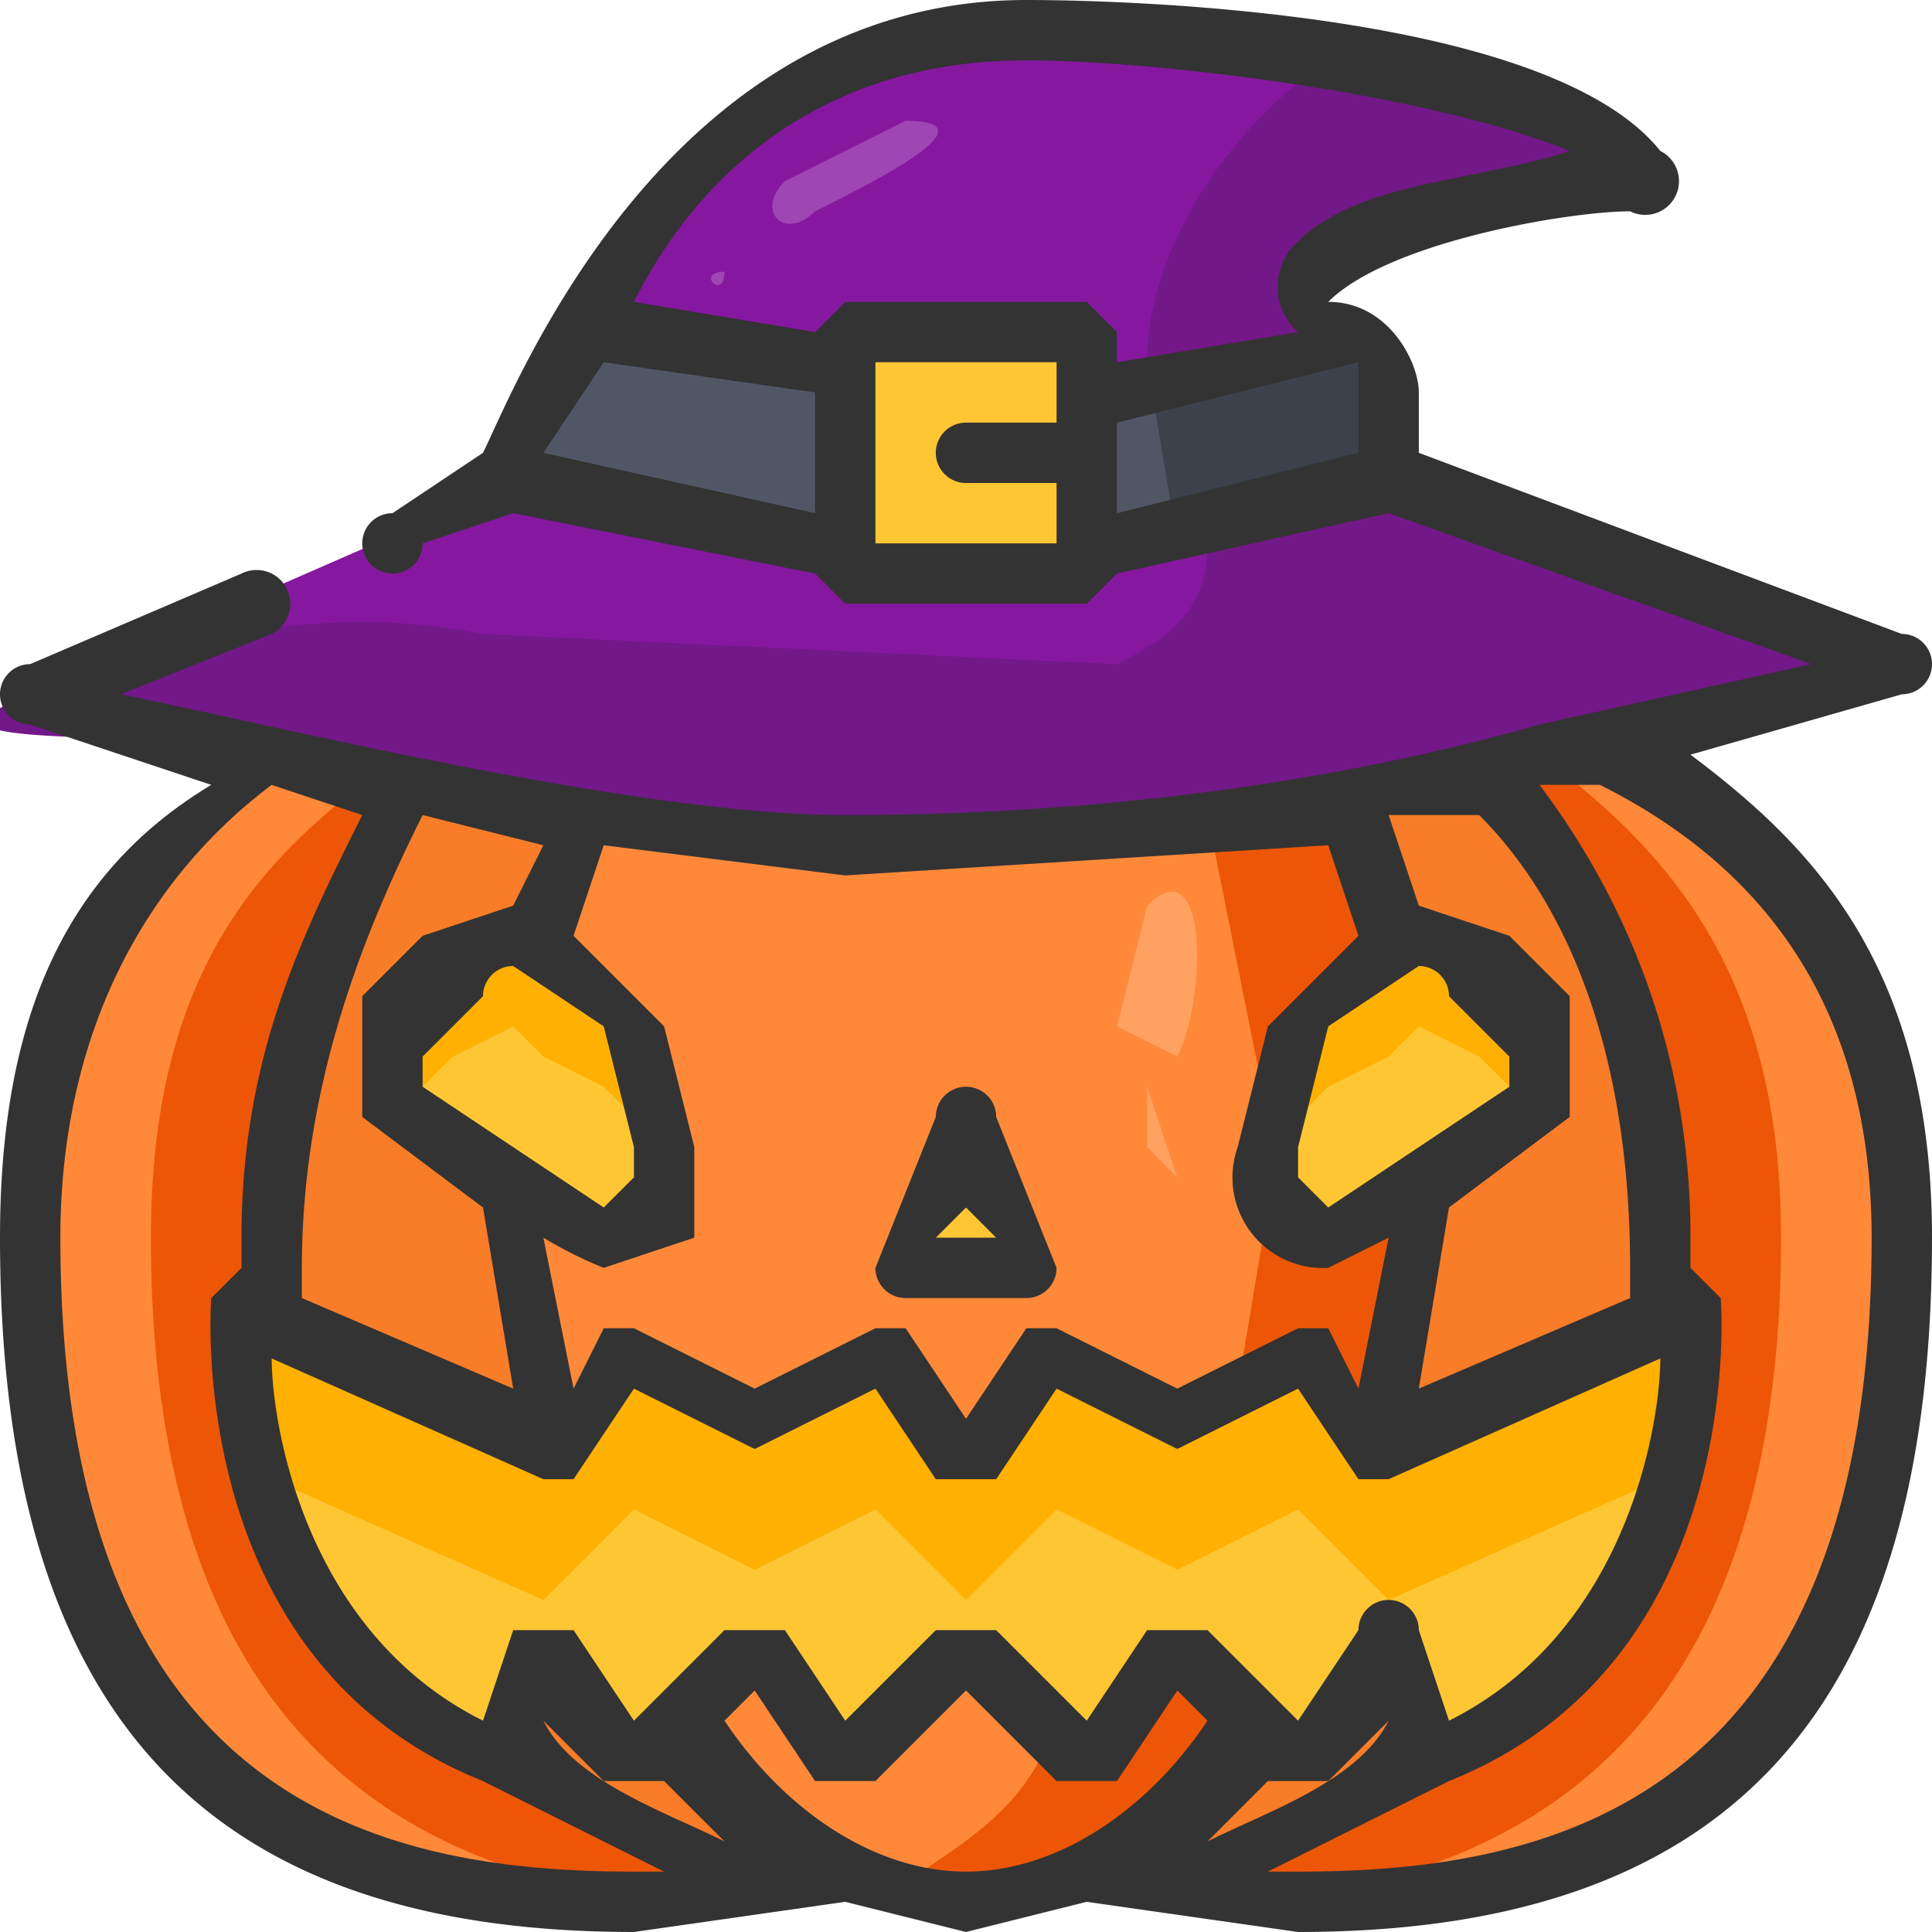
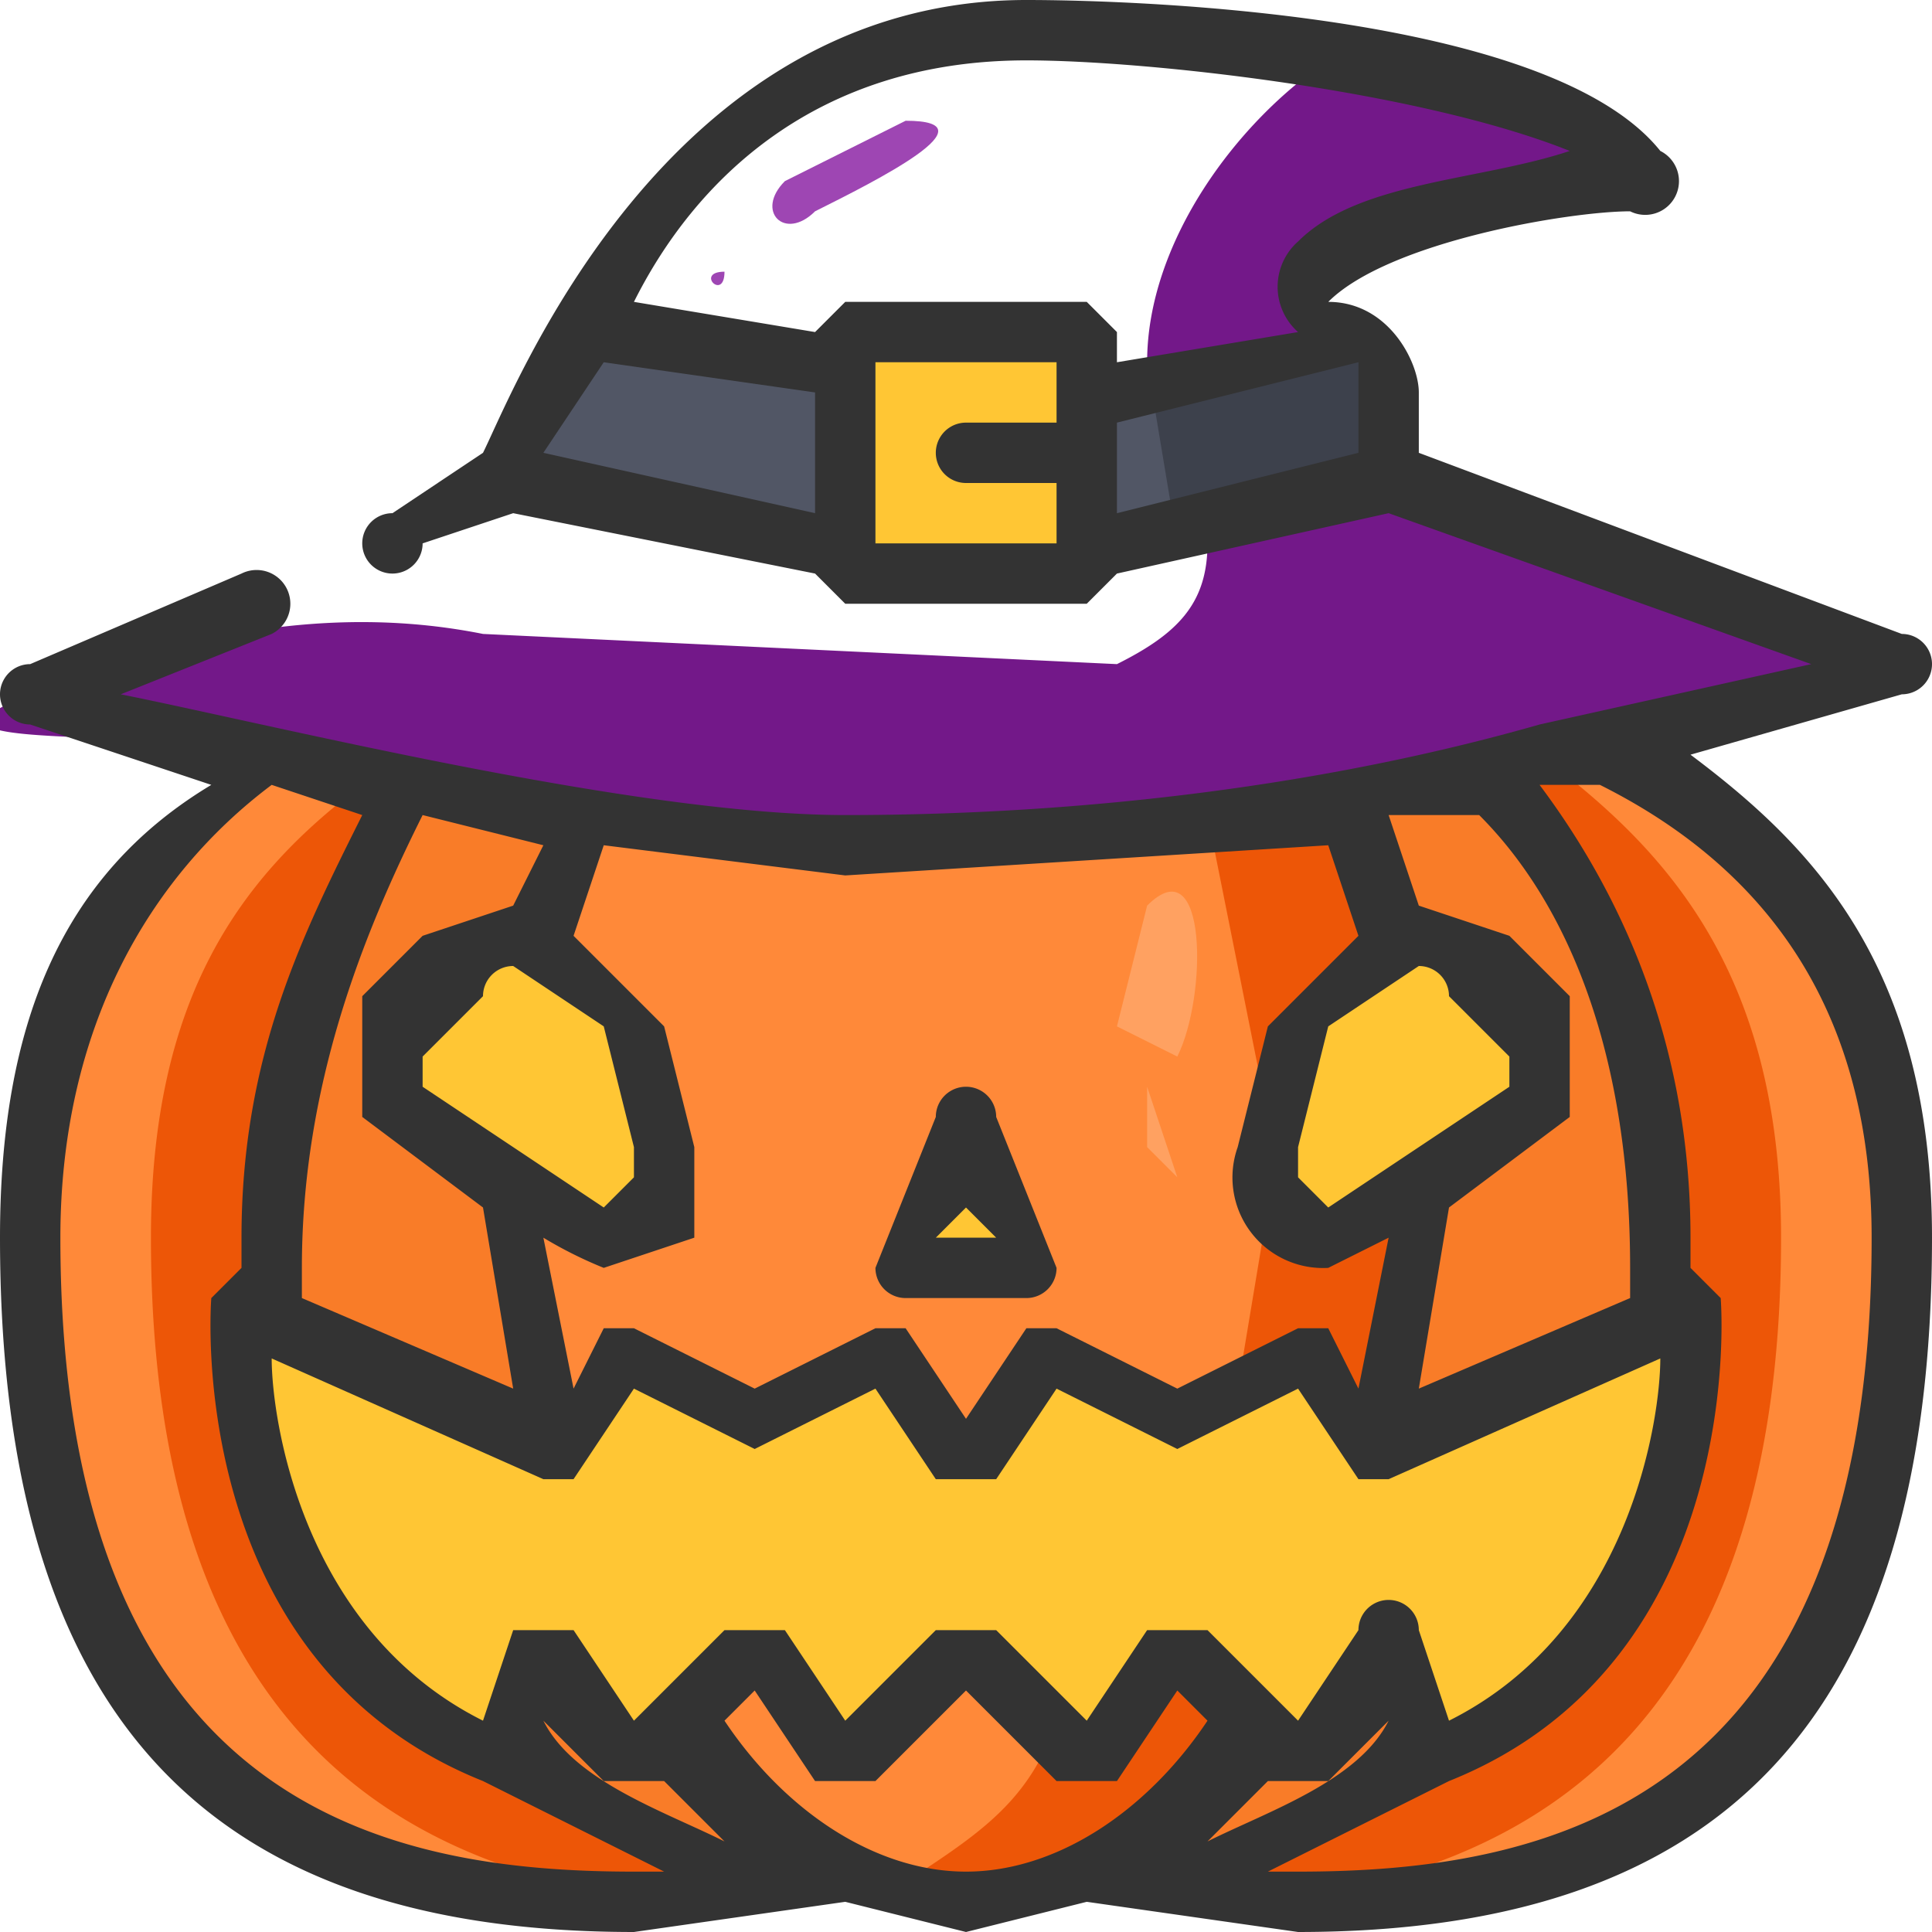
<svg xmlns="http://www.w3.org/2000/svg" viewBox="0 0 64 64">
  <path fill="#ffc634" d="M51 34v3a12 12 0 0 1-7 4c-1 0-3-1-2-3l1-4 1-1 2-1 1-1 2 1zM22 38c1 2-1 3-2 3a12 12 0 0 1-7-4v-3l2-2 2-1 1 1 2 1 1 1z" />
-   <path fill="#ffb000" d="m51 37-2-2-2-1-1 1-2 1-1 1-1 3v-2l1-4 1-1 2-1 1-1 2 1 2 2v3zM22 40l-1-3-1-1-2-1-1-1-2 1-2 2v-3l2-2 2-1 1 1 2 1 1 1 1 4v2z" />
  <path fill="#ffc634" d="M56 43s1 11-8 15l-2-3-3 3-1-1-3-2-3 3-4-3-4 3-3-3-3 2-1 1-3-3-2 3c-9-4-8-15-8-15l1 1 9 4 3-3 4 2 4-2 3 3 3-3 4 2 4-2 3 3 9-4z" />
-   <path fill="#ffb000" d="m56 48-1 1-9 4-3-3-4 2-4-2-3 3-3-3-4 2-4-2-3 3-9-4-1-1v-5l1 1 9 4 3-3 4 2 4-2 3 3 3-3 4 2 4-2 3 3 9-4 1-1v5z" />
-   <path fill="#8618a0" d="m63 22-10 2-1 1a458 458 0 0 1-24 3 59 59 0 0 1-14-2h-3l-2-1-8-2 16-7 11 2v1h8v-1l10-2zM54 6s-8 1-10 3v1l1 1-9 2v-2h-8v2l-9-2c2-4 7-10 15-10 0 0 16 0 20 5z" />
  <path fill="#515665" d="M46 13v3l-10 2v-5l9-2 1 2z" />
  <path fill="#731889" d="m9 25 2 1h3a122 122 0 0 0 14 2 93 93 0 0 0 22-3h2l1-1 10-2-17-6-6 2c0 2-1 3-3 4l-21-1c-5-1-10 0-15 2s4 1 8 2zM38 12l7-1-1-1V9c2-2 10-3 10-3-2-2-6-3-10-4-3 2-6 6-6 10z" />
  <path fill="#3d414c" d="m39 18 7-2v-3l-1-2-7 1 1 6z" />
  <path fill="#ff8939" d="M53 24c5 3 10 8 10 17 0 19-11 22-20 22l-5-1c3 0 7-2 10-4 9-4 8-15 8-15l-1 1v-2c-1-8-3-13-5-17h2z" />
  <path fill="#f97c28" d="M55 42v2l-9 4 1-8 4-3v-3l-2-2-2-1-1 1-1-5v-1l5-1c2 4 4 9 5 17zM46 55l2 3c-3 2-7 4-10 4h-2l6-5 1 1z" />
  <path fill="#ff8939" d="m46 32-2 1-1 1-1 4c-1 2 1 3 2 3l3-1-1 8-3-3-4 2-4-2-3 3-3-3-4 2-4-2-3 3-1-8 3 1c1 0 3-1 2-3l-1-4-1-1-2-1 1-5 9 1 17-2v1l1 5zM34 42l-2-5-2 5zM39 55l3 2-6 5a10 10 0 0 1-8 0l-6-5 3-2 3 3 4-3 4 3z" />
  <g fill="#ed5607">
    <path d="m47 40-1 8-3-3-2 1 1-6 2 1 3-1zM46 32l-2 1-1 1-1 3-2-10 5-1v1l1 5zM42 57l-6 5a10 10 0 0 1-7 1c3-2 5-3 6-6l1 1 3-3z" />
  </g>
  <path fill="#ffc634" d="M36 15v4h-8v-8h8v2zM32 37l2 5h-4z" />
  <path fill="#515665" d="M28 13v5c-6 0-11-2-11-2l2-5 9 2z" />
  <path fill="#f97c28" d="M28 62h-2c-3 0-7-2-10-4l2-3 3 3 1-1 6 5z" />
  <path fill="#ff8939" d="m26 62-5 1c-9 0-20-3-20-22 0-9 4-13 8-16h2l3 1a29 29 0 0 0-5 18l-1-1s-1 11 8 15c3 2 7 4 10 4z" />
  <path fill="#ed5607" d="M59 41c0 17-9 21-17 22l-4-1c3 0 7-2 10-4 9-4 8-15 8-15l-1 1v-2c-1-8-3-13-5-17h1c4 3 8 7 8 16zM26 62l-4 1c-8-1-17-5-17-22 0-8 3-12 7-15h2a29 29 0 0 0-5 18l-1-1s-1 11 8 15c3 2 7 4 10 4z" />
  <path fill="#f97c28" d="m18 48-9-4v-2c1-8 2-12 5-16l5 1-1 5-1-1-2 1-2 2v3l4 3 1 8z" />
  <g fill="#ffa161">
    <path d="m39 35-2-1 1-4c2-2 2 3 1 5zM39 39l-1-1v-2l1 3z" />
  </g>
  <g fill="#9e46b3">
    <path d="M27 7c-1 1-2 0-1-1l4-2c3 0-1 2-3 3zM24 9c0 1-1 0 0 0l1-1-1 1z" />
  </g>
  <g fill="#333">
    <path d="m56 25 7-2a1 1 0 0 0 0-2l-16-6v-2c0-1-1-3-3-3 2-2 8-3 10-3a1 1 0 0 0 1-2c-4-5-20-5-21-5-12 0-17 13-18 15l-3 2a1 1 0 1 0 1 1l3-1 10 2 1 1h8l1-1 9-2 14 5-9 2c-7 2-15 3-23 3-7 0-19-3-24-4l5-2a1 1 0 1 0-1-2l-7 3a1 1 0 0 0 0 2l6 2c-5 3-7 8-7 15 0 16 7 23 21 23l7-1 4 1 4-1 7 1c14 0 21-7 21-23 0-9-4-13-8-16zM34 2c4 0 13 1 18 3-3 1-7 1-9 3a2 2 0 0 0 0 3l-6 1v-1l-1-1h-8l-1 1-6-1c2-4 6-8 13-8zM18 15l2-3 7 1v4l-9-2zm11 3v-6h6v2h-3a1 1 0 1 0 0 2h3v2zm8-4 8-2v3l-8 2zm5 45h2l2-2c-1 2-4 3-6 4l2-2zm6-2-1-3a1 1 0 0 0-2 0l-2 3-3-3h-2l-2 3-3-3h-2l-3 3-2-3h-2l-3 3-2-3h-2l-1 3c-6-3-7-10-7-12l9 4h1l2-3 4 2 4-2 2 3h2l2-3 4 2 4-2 2 3h1l9-4c0 2-1 9-7 12zm-26 2 2 2c-2-1-5-2-6-4l2 2h2zm-8-23v-1l2-2a1 1 0 0 1 1-1l3 2 1 4v1l-1 1-6-4zm3-6-3 1-2 2v4l4 3 1 6-7-3v-1c0-6 2-11 4-15l4 1-1 2zm30 2a1 1 0 0 1 1 1l2 2v1l-6 4-1-1v-1l1-4zm0 14 1-6 4-3v-4l-2-2-3-1-1-3h3c3 3 5 8 5 15v1zm-3-18 1 3-1 1-2 2-1 4a3 3 0 0 0 3 4l2-1-1 5-1-2h-1l-4 2-4-2h-1l-2 3-2-3h-1l-4 2-4-2h-1l-1 2-1-5a14 14 0 0 0 2 1l3-1v-3l-1-4-2-2-1-1 1-3 8 1 16-1zM21 62c-8 0-19-2-19-21 0-7 3-12 7-15l3 1c-2 4-4 8-4 14v1l-1 1s-1 12 9 16l6 3zm3-5 1-1 2 3h2l3-3 3 3h2l2-3 1 1c-2 3-5 5-8 5s-6-2-8-5zm19 5h-1l6-3c10-4 9-16 9-16l-1-1v-1c0-6-2-11-5-15h2c6 3 9 8 9 15 0 19-11 21-19 21z" />
    <path d="M30 43h4a1 1 0 0 0 1-1l-2-5a1 1 0 0 0-2 0l-2 5a1 1 0 0 0 1 1zm2-3 1 1h-2z" />
  </g>
</svg>